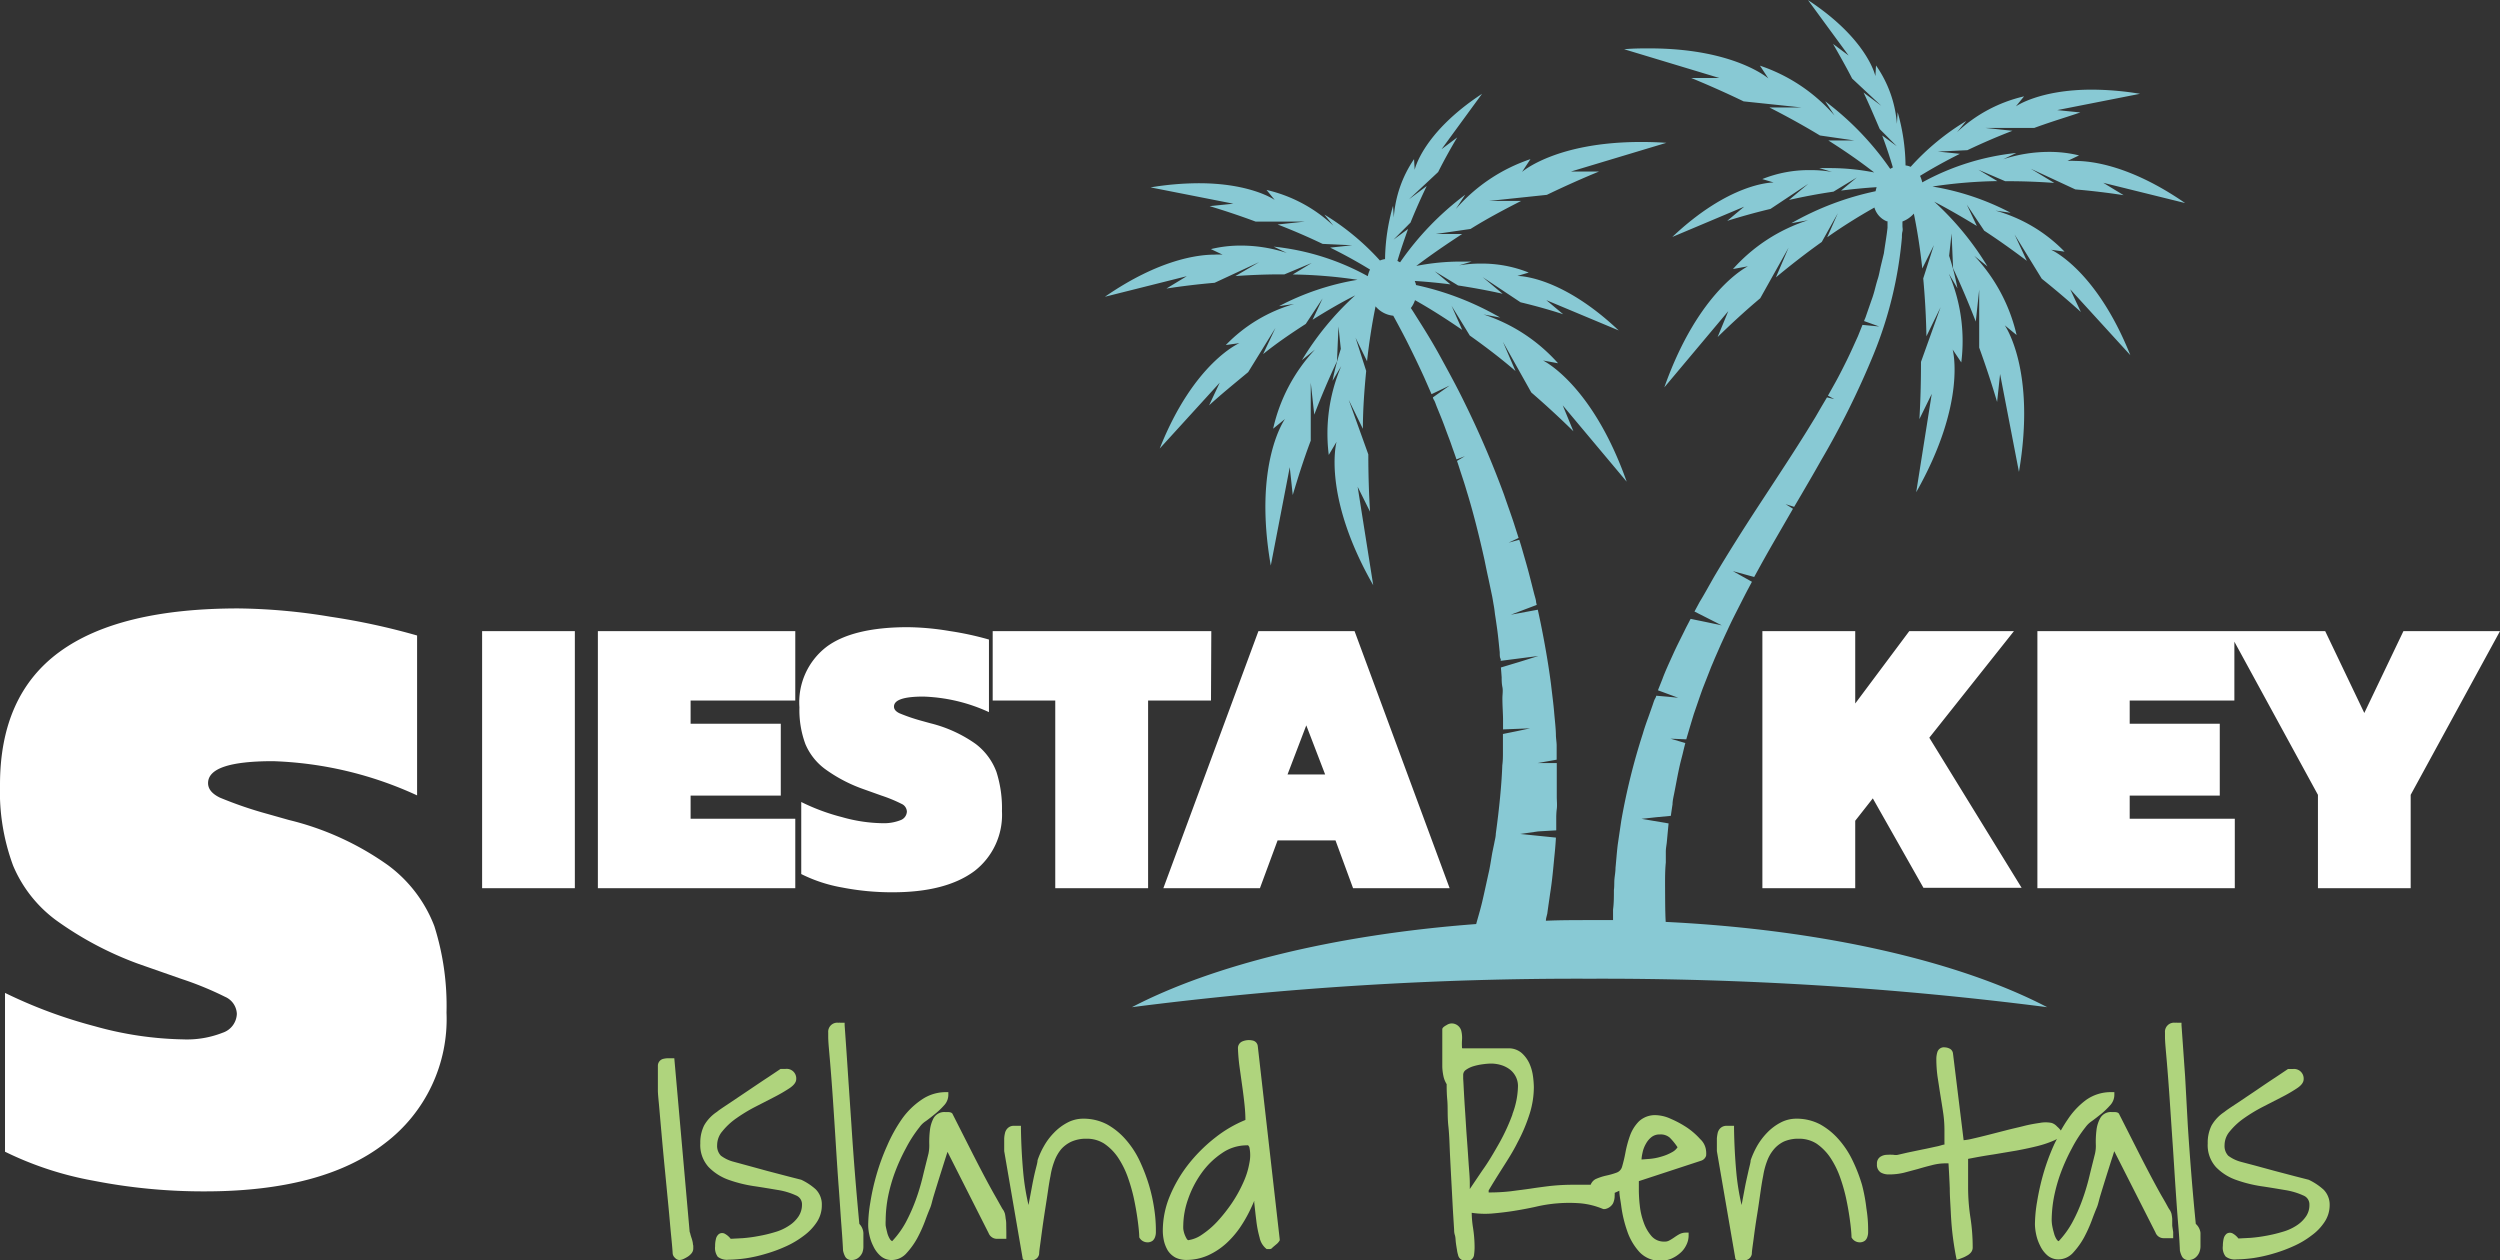
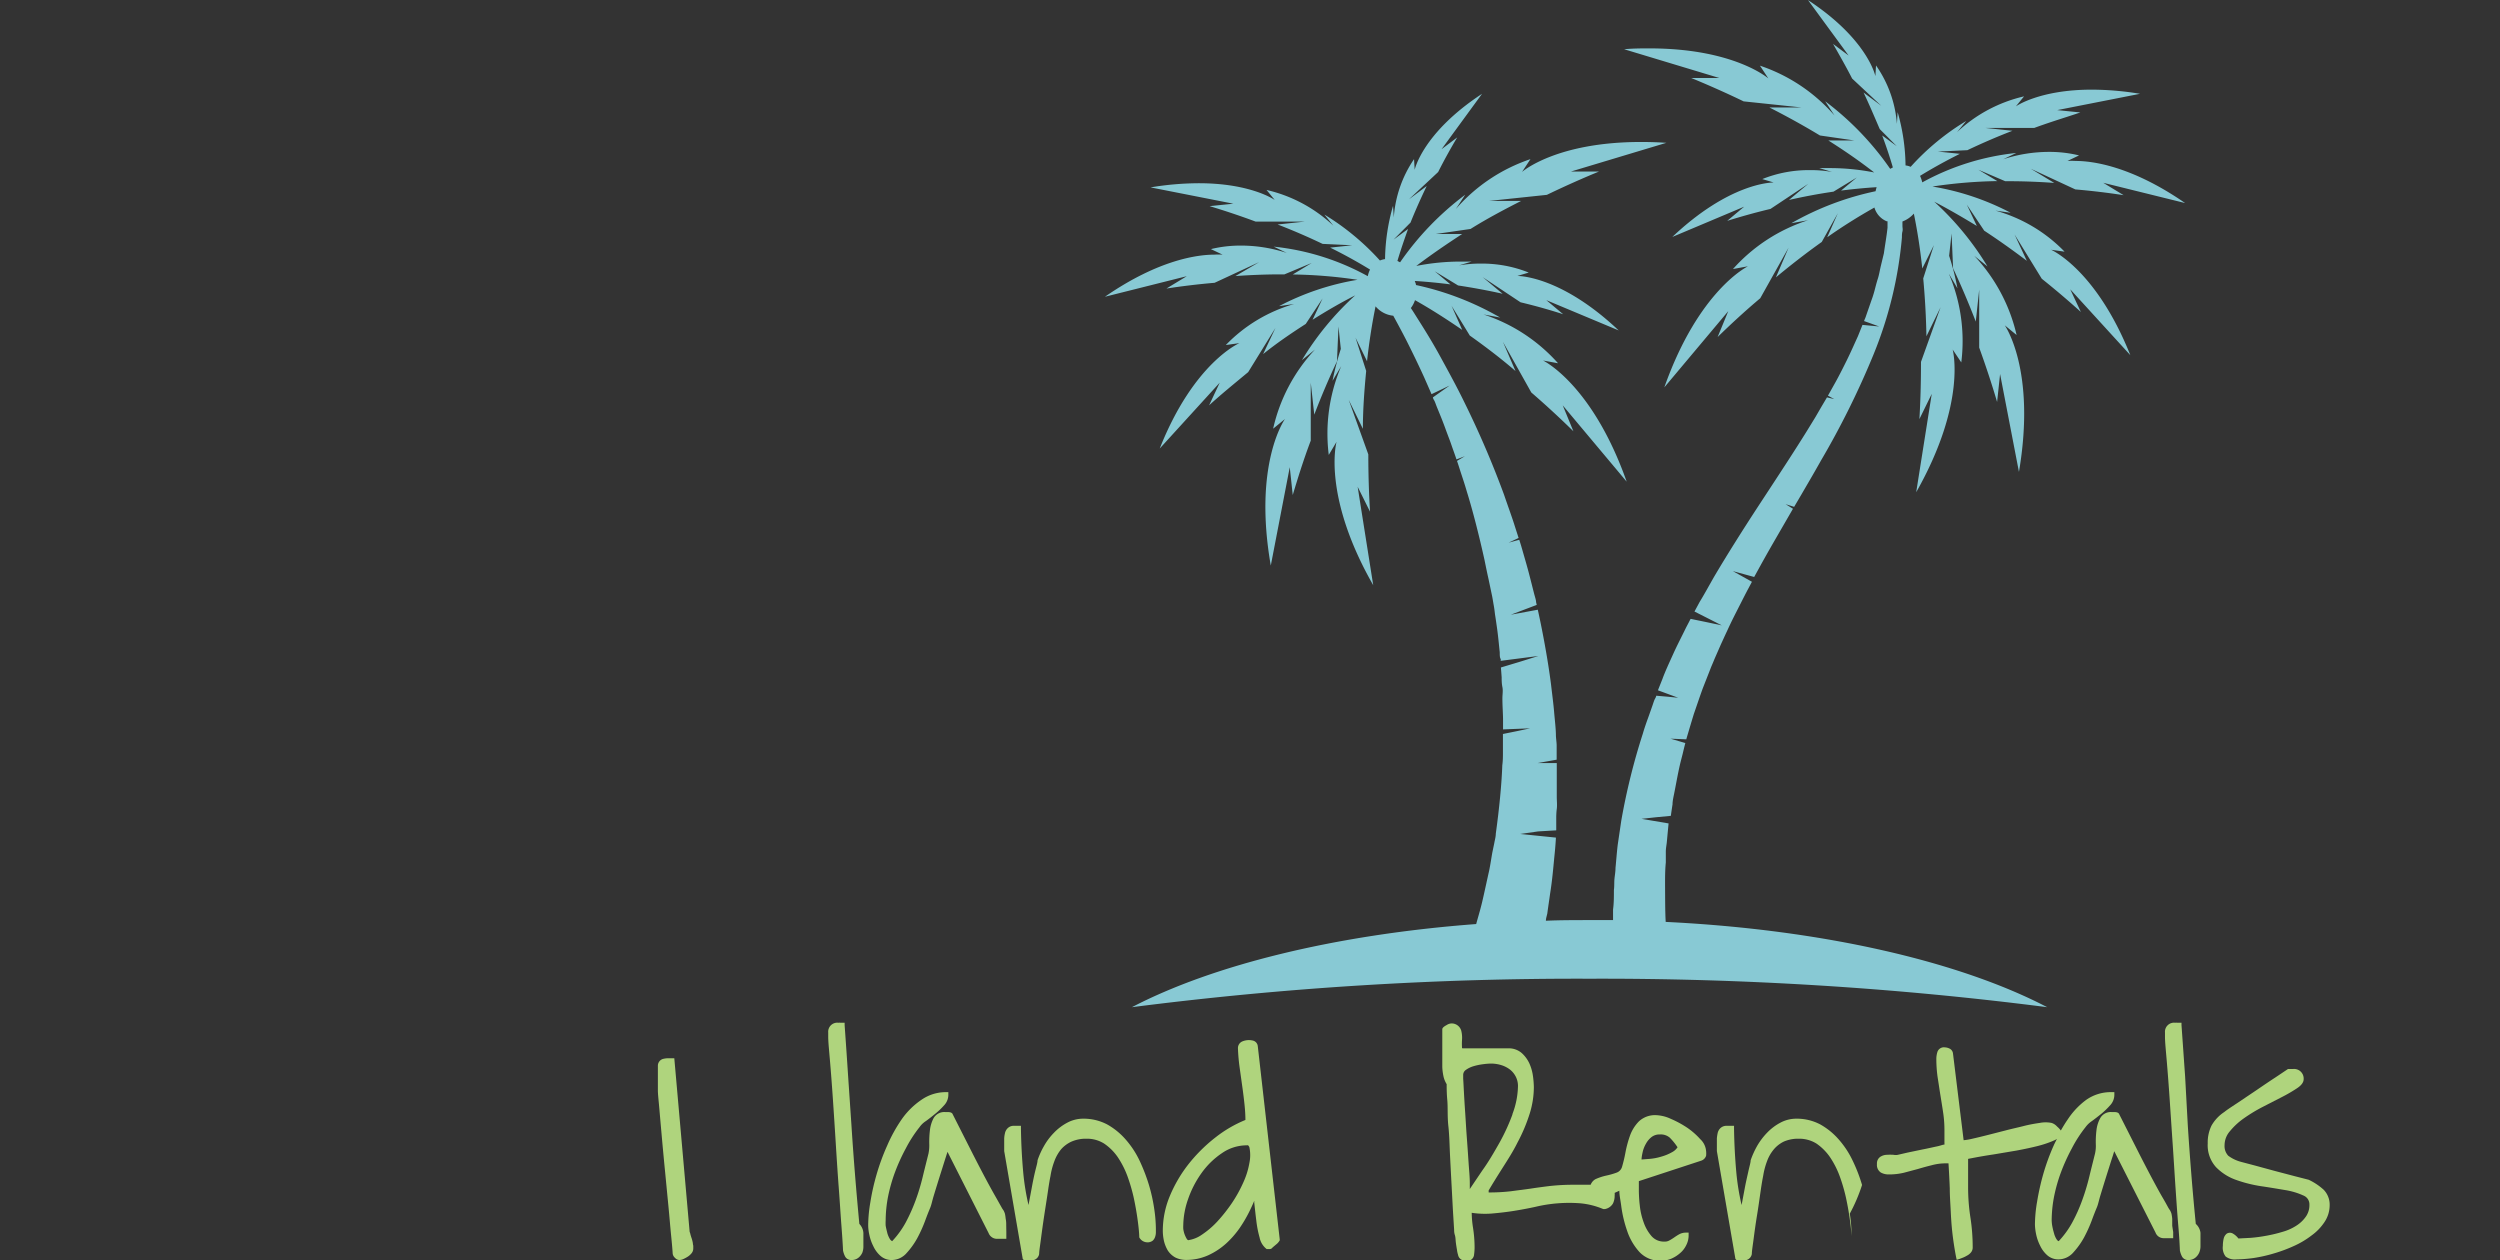
<svg xmlns="http://www.w3.org/2000/svg" viewBox="0 0 234.54 118.25">
  <rect x="0" y="0" width="234.54" height="118.25" fill="#333333" stroke="none" />
  <defs>
    <style>.cls-1{fill:#88c9d4;}.cls-2{fill:#afd47d;}.cls-3{fill:#fff;}</style>
  </defs>
  <g id="Layer_2" data-name="Layer 2">
    <g id="Layer_1-2" data-name="Layer 1">
      <path class="cls-1" d="M194.73,15.1a5.66,5.66,0,0,0-.77,0l1.09-.52a11.58,11.58,0,0,0-2.79-.33,13.77,13.77,0,0,0-4.32.69l1.22-.59a23.28,23.28,0,0,0-8.82,2.76,3.14,3.14,0,0,0-.21-.61c1.22-.75,2.48-1.44,3.74-2.07l-2.07-.21,2.77-.13c1.43-.68,2.85-1.29,4.23-1.82L186.24,12l4.61,0c1.54-.57,3-1,4.32-1.45L193,10.33l7.77-1.53a28,28,0,0,0-4.52-.39c-4.93,0-7.13,1.57-7.13,1.57l.77-.94a13.67,13.67,0,0,0-6.29,3.36l.86-1.05a22.88,22.88,0,0,0-5.21,4.3l0,0a1.63,1.63,0,0,0-.48-.13,18.77,18.77,0,0,0-.74-5l-.07,1.1A11,11,0,0,0,176,6.14l-.06,1s-.71-3.45-6.32-7.13l3.81,5.2-1.46-1.09c.57,1,1.18,2.06,1.79,3.25l2.74,2.56-1.67-1.25c.52,1.08,1,2.23,1.52,3.43l1.59,1.6-1.36-1c.37,1,.71,2,1,3l-.25.13a27.44,27.44,0,0,0-6.1-6.34l.88,1.34a16.06,16.06,0,0,0-7-4.68l.79,1.2s-3.2-2.82-11.15-2.82c-.75,0-1.54,0-2.38.08l8.94,2.7-2.64,0c1.51.62,3.17,1.35,4.91,2.19l5.41.57-3,0c1.56.79,3.16,1.67,4.75,2.63l3.24.47h-2.45c1.46.92,2.9,1.91,4.3,3a21.36,21.36,0,0,0-4.15-.41l-1,0,1.19.36a11.37,11.37,0,0,0-2.07-.17,11.72,11.72,0,0,0-4.47.84l1.07.32h0c-.33,0-4.22.11-9.51,5.11l6.74-2.84-1.59,1.33c1.22-.38,2.59-.77,4.06-1.12l3.55-2.36-1.82,1.52c1.33-.3,2.73-.57,4.18-.78l2.19-1.33-1.48,1.23c1.1-.14,2.22-.25,3.34-.32a3.06,3.06,0,0,0-.1.38,27.23,27.23,0,0,0-7.9,3l1.57-.28a16,16,0,0,0-7.05,4.58l1.41-.26s-4.61,2.2-7.85,11.36l6-7.15-1,2.43c1.17-1.14,2.5-2.38,4-3.64l2.66-4.75-1.19,2.79c1.34-1.11,2.78-2.24,4.3-3.32L172.42,20l-1,2.26c1.42-1,2.9-1.93,4.43-2.79A2,2,0,0,0,177,20.76l.08,0c0,.19,0,.4,0,.6-.08.77-.23,1.59-.34,2.4L176.44,25c-.09.39-.15.78-.27,1.15s-.21.74-.3,1.08-.19.66-.3.95l-.49,1.41a3,3,0,0,1-.15.39l-.05.14,1.42.51-1.57-.15-.43,1.07c-.29.63-.66,1.48-1.07,2.31s-.83,1.65-1.18,2.26l-.56,1,.59.32-.68-.16-.51.86-.58,1-.78,1.27c-1.15,1.86-2.76,4.31-4.38,6.78s-3.21,5-4.34,6.92c-.57,1-1,1.79-1.35,2.35l-.49.91,2.56,1.3-1.46-.31-1.46-.3s-.06.1-.15.28-.23.43-.38.74c-.3.62-.73,1.44-1.11,2.28s-.77,1.68-1,2.32l-.43,1.08,1.9.7-1-.1-1.06-.09s0,.09-.1.26-.16.4-.27.71-.24.69-.4,1.13-.33.92-.49,1.47A60.74,60.74,0,0,0,152.1,77l-.33,2.24c-.09.75-.14,1.48-.21,2.19,0,.36-.07.71-.1,1.05s0,.67-.05,1c0,.65,0,1.27-.08,1.84,0,.35,0,.68,0,1h-2.17c-1.39,0-2.76,0-4.13.06,0-.22.08-.44.13-.67.08-.61.18-1.26.27-1.91.21-1.3.31-2.61.41-3.59s.13-1.63.13-1.63l-3.35-.34L144.3,78,146,77.9l0-1c0-.29,0-.63.05-1s0-.76,0-1.16,0-.78,0-1.15,0-.71,0-1l0-1h-1.81l1.8-.32,0-.61c0-.2,0-.43,0-.7s-.05-.58-.07-.91c0-.66-.1-1.44-.17-2.27s-.19-1.7-.29-2.58c-.45-3.52-1.24-7-1.24-7l-2.53.47,2.43-.92-.06-.26c0-.17-.08-.41-.16-.7-.15-.58-.34-1.35-.54-2.11s-.43-1.52-.59-2.09-.29-.95-.29-.95l-1,.27.94-.44-.36-1.12c-.22-.72-.59-1.72-1-2.92a88.66,88.66,0,0,0-3.68-8.59c-.74-1.53-1.55-3-2.32-4.41s-1.55-2.65-2.23-3.72c-.18-.29-.35-.56-.52-.81a2.5,2.5,0,0,0,.39-.74c1.53.86,3,1.81,4.43,2.79l-1-2.26,1.71,2.79c1.52,1.08,3,2.21,4.29,3.33L141,32.07l2.66,4.75c1.46,1.26,2.79,2.5,3.95,3.64l-1-2.43,6,7.16c-3.24-9.17-7.85-11.37-7.85-11.37l1.41.26a16,16,0,0,0-7-4.58l1.57.29a27.21,27.21,0,0,0-7.9-3.05c0-.12-.07-.25-.11-.38,1.13.07,2.25.18,3.35.32l-1.48-1.23,2.19,1.33c1.44.22,2.85.48,4.18.78L139.1,26l3.55,2.36c1.47.35,2.83.74,4,1.12l-1.58-1.32L151.86,31c-5.29-5-9.18-5.11-9.51-5.11h0l1.07-.32a11.75,11.75,0,0,0-4.47-.84,11.57,11.57,0,0,0-2.08.17l1.2-.36c-.36,0-.7,0-1.05,0a21.36,21.36,0,0,0-4.15.41c1.4-1.06,2.85-2.05,4.31-3l-2.46,0,3.24-.47c1.6-1,3.2-1.84,4.75-2.63l-3,0,5.41-.57c1.74-.84,3.39-1.57,4.9-2.19l-2.63,0,8.94-2.69c-.84-.06-1.63-.08-2.38-.08-8,0-11.16,2.81-11.16,2.81l.79-1.2a16.07,16.07,0,0,0-7,4.68l.88-1.34a27.3,27.3,0,0,0-6.11,6.34l-.25-.13c.3-1,.64-2,1-3l-1.36,1,1.59-1.6c.48-1.2,1-2.35,1.52-3.43l-1.67,1.25,2.74-2.56c.6-1.19,1.21-2.28,1.79-3.25L135.24,14l3.8-5.2c-5.6,3.68-6.32,7.13-6.32,7.13l-.06-1a11.06,11.06,0,0,0-1.9,5.48l-.07-1.1a18.82,18.82,0,0,0-.75,5,1.72,1.72,0,0,0-.48.13l0,0a23.39,23.39,0,0,0-5.21-4.31l.85,1.05a13.61,13.61,0,0,0-6.28-3.36l.77.94s-2.2-1.57-7.13-1.57a28,28,0,0,0-4.52.39l7.77,1.53-2.23.23c1.33.4,2.79.88,4.32,1.45l4.61,0-2.55.27c1.38.53,2.8,1.14,4.22,1.82l2.78.13-2.07.22c1.26.62,2.52,1.31,3.74,2.06a2.52,2.52,0,0,0-.21.62,23.14,23.14,0,0,0-8.82-2.77l1.22.59a13.77,13.77,0,0,0-4.32-.69,11.66,11.66,0,0,0-2.8.33l1.1.52a5.85,5.85,0,0,0-.77,0c-1.51,0-5.18.43-10.27,3.95l7.68-1.93-1.91,1.16c1.36-.21,2.89-.4,4.52-.54l4.18-1.94L115.9,25.9c1.38-.1,2.83-.16,4.31-.16h.29l2.56-1.07-1.78,1.08a44.64,44.64,0,0,1,6.08.5A24.3,24.3,0,0,0,120,28.72l1.41-.2A14.44,14.44,0,0,0,115,32.37l1.28-.18S112,34,108.8,42.08l5.63-6.18-1,2.13c1.09-1,2.32-2,3.67-3.12l2.56-4.15-1.16,2.46c1.24-1,2.57-1.91,4-2.83L124.08,28l-.94,2c1.28-.81,2.6-1.58,4-2.29a27.07,27.07,0,0,0-5,6.08l1.23-1a16,16,0,0,0-3.93,7.43l1.11-.91s-3,4.17-1.33,13.75L121,43.83l.28,2.61c.47-1.56,1-3.28,1.69-5.1V35.9l.33,3c.62-1.62,1.33-3.31,2.13-5l.14-3.27.22,2.1a27.67,27.67,0,0,0-.78,3l.82-1.38a16.11,16.11,0,0,0-1.17,8.33l.73-1.23S124,46.44,128.83,54.9l-1.46-9.23L128.53,48c-.1-1.63-.16-3.44-.16-5.37l-1.84-5.12,1.33,2.72c0-1.75.13-3.57.31-5.43l-1-3.12,1.08,2.21c.19-1.71.45-3.44.8-5.15a2.49,2.49,0,0,0,1.66.88c.39.71.82,1.51,1.23,2.31.63,1.25,1.23,2.5,1.66,3.45l.51,1.16.19.44,1.7-.81-1.57,1.11s0,.09.1.25.16.38.27.65c.22.54.52,1.25.79,2,.13.36.27.73.4,1.07s.23.66.33.93c.2.55.32.92.32.92l.79-.3-.74.44s.1.28.26.79.41,1.21.66,2.08c.54,1.73,1.14,4.07,1.66,6.42.12.59.24,1.18.37,1.76L140,56c.05.27.09.54.14.81s.08.53.11.79c.08.51.15,1,.21,1.43.12.89.18,1.64.24,2.16,0,.26,0,.46.07.6s0,.21,0,.21l3.56-.46-1.76.55-1.76.53.07.91c0,.27,0,.59.07.93s0,.7,0,1.06c0,.73.06,1.46.06,2v.91l2.54-.1-1.27.27-1.28.26v.81c0,.26,0,.57,0,.93s0,.76-.06,1.2c-.06,1.77-.29,4.1-.61,6.42,0,.29-.09.58-.14.87L140,80c-.1.57-.18,1.13-.29,1.66-.24,1.07-.45,2.07-.65,2.92s-.44,1.61-.57,2.11c-13.29,1-24.74,3.86-32.3,7.8a327.87,327.87,0,0,1,42.93-2.67,328,328,0,0,1,42.94,2.67c-8.21-4.28-21-7.28-35.79-8-.06-1-.05-2.23-.06-3.45,0-.72,0-1.44.07-2.12,0-.34,0-.67,0-1s.06-.6.09-.87c.1-1.08.17-1.8.17-1.8L154,76.82l1.37-.15,1.38-.13s.06-.43.16-1.08c0-.32.09-.7.17-1.1s.16-.83.24-1.25.17-.86.26-1.26.19-.76.27-1.08c.15-.64.26-1.06.26-1.06l-1.39-.41,1.48.06s.29-1,.71-2.38c.25-.71.52-1.53.84-2.41l.53-1.35.27-.69c.1-.23.2-.46.29-.69l.6-1.37c.21-.45.41-.9.61-1.32.39-.86.8-1.65,1.14-2.32s.63-1.24.84-1.63l.33-.62-1.79-1,2,.55.55-1c.33-.6.78-1.4,1.24-2.2l1.85-3.2-.69-.43.8.25.7-1.19c.44-.76,1.08-1.84,1.82-3.16a78.5,78.5,0,0,0,4.95-10,37.56,37.56,0,0,0,2.64-10.92c0-.19,0-.38.05-.56s0-.36,0-.54,0-.26,0-.4a2.72,2.72,0,0,0,1.07-.74c.35,1.71.61,3.44.79,5.15L181.43,23l-1,3.12c.17,1.86.27,3.68.3,5.43l1.33-2.73-1.84,5.13c0,1.93-.05,3.74-.15,5.37l1.16-2.37-1.46,9.23c4.79-8.46,3.42-13.39,3.42-13.39L184,34a16.11,16.11,0,0,0-1.17-8.33l.81,1.38a23.4,23.4,0,0,0-.78-3.05l.23-2.1.14,3.27c.79,1.68,1.5,3.37,2.13,5l.32-3,0,5.44c.66,1.82,1.22,3.54,1.68,5.1l.28-2.62,1.77,9.18c1.63-9.58-1.33-13.75-1.33-13.75l1.11.91A16.09,16.09,0,0,0,185.22,24l1.24,1a27.34,27.34,0,0,0-5-6.08c1.36.71,2.69,1.48,4,2.28l-.94-2,1.63,2.44c1.4.92,2.73,1.87,4,2.83L189,22l2.55,4.15c1.35,1.08,2.59,2.14,3.67,3.12l-1-2.13,5.64,6.18c-3.23-8.08-7.44-9.89-7.44-9.89l1.27.18a14.39,14.39,0,0,0-6.48-3.85l1.42.2a24.25,24.25,0,0,0-7.34-2.46,44.94,44.94,0,0,1,6.09-.51l-1.78-1.07L188.12,17h.29c1.48,0,2.92.06,4.31.16l-2.2-1.33,4.18,1.94c1.64.14,3.16.33,4.53.54l-1.91-1.16L205,19.05C199.91,15.53,196.24,15.1,194.73,15.1Z" />
      <path class="cls-2" d="M65,116.62a3.52,3.52,0,0,0-.11-.44q-.08-.23-.12-.39a.87.87,0,0,0-.07-.22L63.26,99.28h-.38l-.21,0a2,2,0,0,0-.49.07.67.67,0,0,0-.46.59v.23c0,.09,0,.19,0,.31s0,.26,0,.38v.52c0,.12,0,.25,0,.38s0,.22,0,.31v.22c0,.36.07.95.14,1.76s.15,1.72.24,2.73.19,2.07.3,3.19.21,2.18.31,3.2.17,1.93.25,2.72.13,1.37.15,1.73a.63.63,0,0,0,.22.39.57.57,0,0,0,.4.2,1,1,0,0,0,.38-.09,3.85,3.85,0,0,0,.39-.21,1.55,1.55,0,0,0,.36-.31.72.72,0,0,0,.18-.48v-.17l0-.08S65,116.72,65,116.62Z" />
-       <path class="cls-2" d="M75.17,110.68l-1.25-.32-1.91-.5-1.9-.52L68.86,109a3.44,3.44,0,0,1-1.23-.58,1.32,1.32,0,0,1-.35-1,2,2,0,0,1,.49-1.29,6.34,6.34,0,0,1,1.33-1.23,15.06,15.06,0,0,1,1.75-1.06l1.79-.92a15.21,15.21,0,0,0,1.4-.81c.44-.29.66-.58.66-.88a.9.9,0,0,0-1-.95l-.2,0h-.21l-.06,0-1.18.79c-.57.37-1.17.78-1.81,1.21l-1.8,1.21c-.57.38-1,.66-1.18.82a3.75,3.75,0,0,0-1.2,1.27,3.6,3.6,0,0,0-.36,1.68,3.06,3.06,0,0,0,.78,2.23,4.92,4.92,0,0,0,1.86,1.19,12.71,12.71,0,0,0,2.34.59c.82.12,1.58.25,2.3.37a6.62,6.62,0,0,1,1.7.51.89.89,0,0,1,.56.85,2,2,0,0,1-.32,1.11A3,3,0,0,1,74,115a4.62,4.62,0,0,1-1.29.59,13.28,13.28,0,0,1-1.54.37,13.59,13.59,0,0,1-1.49.2l-1.13.06a1.75,1.75,0,0,0-.51-.45.53.53,0,0,0-.59,0,.8.8,0,0,0-.29.49,2.44,2.44,0,0,0-.07.65,1.41,1.41,0,0,0,.25,1,1.43,1.43,0,0,0,1,.27,12.94,12.94,0,0,0,1.63-.13,13.34,13.34,0,0,0,1.86-.42,13.58,13.58,0,0,0,1.9-.7,8.52,8.52,0,0,0,1.68-1,5,5,0,0,0,1.21-1.26,2.85,2.85,0,0,0,.48-1.61,2,2,0,0,0-.58-1.49A5.57,5.57,0,0,0,75.17,110.68Z" />
      <path class="cls-2" d="M80.62,114.82c-.15-1.61-.29-3.18-.41-4.68s-.23-3-.33-4.57L79.57,101c-.1-1.54-.21-3.15-.33-4.82l0-.23h-.38a1,1,0,0,0-.21,0,.85.85,0,0,0-.95.91v.39c0,.5.08,1.27.17,2.33s.18,2.23.27,3.56.18,2.71.27,4.16.18,2.84.28,4.16.17,2.5.25,3.54.13,1.82.15,2.32v0a2.2,2.2,0,0,0,.19.55.64.64,0,0,0,.6.34,1,1,0,0,0,.66-.22,1.26,1.26,0,0,0,.36-.47A1.63,1.63,0,0,0,81,117c0-.17,0-.32,0-.46q0-.45,0-.87A1.36,1.36,0,0,0,80.62,114.82Z" />
      <path class="cls-2" d="M94.4,115c0-.22,0-.44-.05-.65a4,4,0,0,0-.06-.43.85.85,0,0,0-.09-.25c0-.06-.12-.19-.23-.39l-.5-.89c-.22-.38-.51-.9-.87-1.57s-.81-1.53-1.33-2.55l-1.89-3.73c-.06-.18-.29-.2-.39-.21l-.31,0a1.16,1.16,0,0,0-1.1.58,3.24,3.24,0,0,0-.34,1.14,8.93,8.93,0,0,0-.06,1.28,3.86,3.86,0,0,1-.07.88c-.18.73-.37,1.47-.55,2.22a20.3,20.3,0,0,1-.66,2.18,16.56,16.56,0,0,1-.92,2.06,8.48,8.48,0,0,1-1.28,1.77h0s-.12-.06-.19-.16a2.21,2.21,0,0,1-.26-.58c-.06-.24-.12-.48-.16-.71a3.92,3.92,0,0,1,0-.49,12.06,12.06,0,0,1,.23-2.27,15.13,15.13,0,0,1,.66-2.3,17.91,17.91,0,0,1,1-2.19,12.29,12.29,0,0,1,1.29-2,2.14,2.14,0,0,1,.57-.55c.31-.22.61-.46.9-.7a6.81,6.81,0,0,0,.82-.78,1.44,1.44,0,0,0,.41-1v-.25h-.25a4,4,0,0,0-2.26.71A7.17,7.17,0,0,0,84.6,105a14.24,14.24,0,0,0-1.37,2.48,20.37,20.37,0,0,0-1,2.73,21.19,21.19,0,0,0-.58,2.6,13.15,13.15,0,0,0-.2,2.12,4.28,4.28,0,0,0,.11.92,4.18,4.18,0,0,0,.37,1.06,2.77,2.77,0,0,0,.66.9,1.57,1.57,0,0,0,1.08.4,1.87,1.87,0,0,0,1.39-.66,7.18,7.18,0,0,0,1-1.4,13.05,13.05,0,0,0,.72-1.59c.19-.52.35-.92.48-1.23s.17-.59.33-1.12.34-1.11.53-1.72l.54-1.71.23-.72,3.86,7.63a.84.84,0,0,0,.73.53l.68,0h.25V116c0-.06,0-.2,0-.41Z" />
      <path class="cls-2" d="M107.79,111.17a16.94,16.94,0,0,0-.86-2.24,8.54,8.54,0,0,0-1.3-2,6.54,6.54,0,0,0-1.74-1.43,4.75,4.75,0,0,0-2.28-.55,3.14,3.14,0,0,0-1.49.38,4.89,4.89,0,0,0-1.24.94,5.93,5.93,0,0,0-.94,1.25,7.46,7.46,0,0,0-.6,1.33c0,.21-.11.56-.23,1.06s-.22,1-.33,1.6-.2,1.06-.29,1.54a22.61,22.61,0,0,1-.49-3c-.13-1.42-.2-2.83-.22-4.19v-.24h-.24l-.18,0h-.22a.8.8,0,0,0-.59.21.92.92,0,0,0-.27.49,2.65,2.65,0,0,0-.07.48c0,.16,0,.3,0,.42s0,.24,0,.42,0,.27,0,.35l1.72,10c0,.11.06.25.35.29l.18,0a2.41,2.41,0,0,0,.53-.07.71.71,0,0,0,.5-.57c0-.26.08-.74.17-1.43s.19-1.42.31-2.21.24-1.53.34-2.22.18-1.16.24-1.44a6.94,6.94,0,0,1,.37-1.41,3.87,3.87,0,0,1,.63-1.11,2.91,2.91,0,0,1,1-.73,3.35,3.35,0,0,1,1.37-.26,3,3,0,0,1,1.67.46,4.83,4.83,0,0,1,1.26,1.25,8.42,8.42,0,0,1,.91,1.77,16.5,16.5,0,0,1,.59,2c.15.69.27,1.36.36,2s.15,1.18.17,1.65l0,.12a.87.87,0,0,0,.73.47.79.79,0,0,0,.55-.17.85.85,0,0,0,.22-.38,1.29,1.29,0,0,0,.06-.4v-.34a13.62,13.62,0,0,0-.16-1.88A15.63,15.63,0,0,0,107.79,111.17Z" />
      <path class="cls-2" d="M117.57,97.63a1.59,1.59,0,0,0-1.06.09.68.68,0,0,0-.37.64,17.4,17.4,0,0,0,.16,1.81l.24,1.72q.12.84.21,1.68t.09,1.5a11.67,11.67,0,0,0-2.76,1.6,14.78,14.78,0,0,0-2.55,2.51,12.77,12.77,0,0,0-1.77,3,8.48,8.48,0,0,0-.67,3.25,4.42,4.42,0,0,0,.11,1,3.2,3.2,0,0,0,.36.89,2,2,0,0,0,.7.65,2.26,2.26,0,0,0,1,.23,5,5,0,0,0,2.1-.44,6.63,6.63,0,0,0,1.67-1.1,8.83,8.83,0,0,0,1.25-1.42,12.79,12.79,0,0,0,.89-1.5c.2-.4.37-.77.5-1.09,0,.06,0,.12,0,.19.06.54.12,1.1.19,1.66a10.09,10.09,0,0,0,.31,1.6,1.8,1.8,0,0,0,.66,1.08l.07,0H119l.15,0a.32.32,0,0,0,.23-.14l.14-.12.24-.2a1.24,1.24,0,0,0,.3-.36l0-.08-2.06-18.13A.6.6,0,0,0,117.57,97.63Zm-.36,11.49a7.35,7.35,0,0,1-.58,1.84,12.52,12.52,0,0,1-1.06,1.91,15.16,15.16,0,0,1-1.36,1.72,8.12,8.12,0,0,1-1.45,1.24,2.94,2.94,0,0,1-1.3.52s-.09-.07-.11-.1a2.83,2.83,0,0,1-.22-.46,2.42,2.42,0,0,1-.12-.5,3.58,3.58,0,0,1,0-.36,7.71,7.71,0,0,1,.44-2.4,9.54,9.54,0,0,1,1.26-2.46,7.45,7.45,0,0,1,1.92-1.88,4.08,4.08,0,0,1,2.34-.74.24.24,0,0,1,.12,0,.59.59,0,0,1,.12.17A3.61,3.61,0,0,1,117.21,109.12Z" />
      <path class="cls-2" d="M158.26,105.78a9.43,9.43,0,0,0-1.5-.81,3.61,3.61,0,0,0-1.39-.35,2.21,2.21,0,0,0-1.6.57,3.66,3.66,0,0,0-.85,1.35,10.46,10.46,0,0,0-.43,1.6,13.41,13.41,0,0,1-.32,1.34.82.82,0,0,1-.53.54,7.08,7.08,0,0,1-1,.28,5.28,5.28,0,0,0-.95.32,1,1,0,0,0-.46.53l-.86,0h-.6a20.31,20.31,0,0,0-2.41.12c-.64.08-1.24.16-1.82.25l-1.81.24a17.22,17.22,0,0,1-2.07.11v-.19c.39-.66.82-1.35,1.29-2.09s1-1.56,1.41-2.39a15.53,15.53,0,0,0,1.1-2.57,8.41,8.41,0,0,0,.44-2.65,8.71,8.71,0,0,0-.08-1,4.32,4.32,0,0,0-.33-1.19,3,3,0,0,0-.73-1,1.86,1.86,0,0,0-1.26-.44h-4.21c-.12,0-.13,0-.13-.08a5.81,5.81,0,0,1,0-.7,2.77,2.77,0,0,0-.07-.87.94.94,0,0,0-.79-.68.86.86,0,0,0-.57.14c-.26.14-.38.24-.42.37l0,.08c0,.08,0,.21,0,.4l0,.59c0,.2,0,.4,0,.6v.4c0,.21,0,.45,0,.7s0,.54,0,.81a5.19,5.19,0,0,0,.11.86,2.3,2.3,0,0,0,.3.74c0,.35,0,.85.06,1.51s0,1.53.1,2.43.11,1.85.16,2.84.1,1.94.15,2.86.09,1.72.13,2.42l.1,1.6c0,.11,0,.28.07.5s.06.45.09.69.07.48.11.71a2.62,2.62,0,0,0,.1.46.64.64,0,0,0,.34.46,1,1,0,0,0,.44.1.64.64,0,0,0,.72-.57,5.42,5.42,0,0,0,.05-.66,12.12,12.12,0,0,0-.14-1.83,9.77,9.77,0,0,1-.13-1.45,8.37,8.37,0,0,0,1.87.07c.7-.06,1.41-.14,2.09-.25s1.39-.24,2.06-.39a13.66,13.66,0,0,1,4.18-.32,7.17,7.17,0,0,1,2.14.54l.08,0,.08,0a1.11,1.11,0,0,0,.75-.52,1.64,1.64,0,0,0,.16-.74,1.17,1.17,0,0,0,0-.26l.44-.2c0,.43.12.94.19,1.52a11.75,11.75,0,0,0,.55,2.27,5.57,5.57,0,0,0,1.12,1.93,2.64,2.64,0,0,0,2,.85,2.68,2.68,0,0,0,1-.19,3.14,3.14,0,0,0,.82-.51,2.26,2.26,0,0,0,.59-.75,2,2,0,0,0,.23-.94v-.25h-.25a1.3,1.3,0,0,0-.66.17c-.16.09-.31.19-.47.3s-.29.19-.44.27a.81.81,0,0,1-.43.1,1.53,1.53,0,0,1-1.21-.49,3.91,3.91,0,0,1-.75-1.29,6.57,6.57,0,0,1-.37-1.59,13.29,13.29,0,0,1-.09-1.4v-.59c0-.15,0-.27,0-.31l5.85-1.92a.72.72,0,0,0,.46-.46,2,2,0,0,0,0-.44,1.71,1.71,0,0,0-.55-1.12A6.74,6.74,0,0,0,158.26,105.78Zm-4.26,3a3.6,3.6,0,0,1,.09-.61,2.78,2.78,0,0,1,.32-.86,2,2,0,0,1,.55-.65,1.21,1.21,0,0,1,.77-.23,1.29,1.29,0,0,1,.92.3,5.74,5.74,0,0,1,.73.9,1.35,1.35,0,0,1-.49.45,4.47,4.47,0,0,1-1,.42,5.32,5.32,0,0,1-1.11.22Zm-12.11-4.22a18.55,18.55,0,0,1-1.24,2.69c-.5.88-1,1.75-1.6,2.58l-1.16,1.72c0-.17,0-.35,0-.56,0-.58-.07-1.24-.12-2s-.1-1.48-.16-2.28-.1-1.56-.15-2.29-.09-1.38-.12-1.94-.05-1-.07-1.28v-.34a.57.57,0,0,1,.23-.47,2.37,2.37,0,0,1,.73-.36,5.44,5.44,0,0,1,.91-.19,6.19,6.19,0,0,1,.72-.06,3.3,3.3,0,0,1,1,.15,2.59,2.59,0,0,1,.81.42,2,2,0,0,1,.54.67,1.93,1.93,0,0,1,.2.88A7.74,7.74,0,0,1,141.89,104.52Z" />
-       <path class="cls-2" d="M174.69,111.17a14.55,14.55,0,0,0-.86-2.24,8.54,8.54,0,0,0-1.3-2,6.54,6.54,0,0,0-1.74-1.43,4.71,4.71,0,0,0-2.27-.55,3.15,3.15,0,0,0-1.5.38,4.89,4.89,0,0,0-1.24.94,6.3,6.3,0,0,0-.94,1.25,8.25,8.25,0,0,0-.6,1.33c0,.21-.11.56-.22,1.06s-.23,1-.34,1.6l-.29,1.54a22.61,22.61,0,0,1-.49-3c-.13-1.42-.2-2.83-.22-4.19v-.24h-.24l-.17,0H162a.82.82,0,0,0-.59.21.92.92,0,0,0-.27.49,4,4,0,0,0-.07.48c0,.16,0,.3,0,.42s0,.24,0,.42,0,.27,0,.35l1.72,10c0,.11.06.25.35.29l.18,0a2.33,2.33,0,0,0,.53-.07.71.71,0,0,0,.5-.57c0-.26.08-.74.17-1.43s.19-1.42.32-2.21.23-1.53.33-2.22.18-1.16.24-1.44a6.94,6.94,0,0,1,.37-1.41,3.67,3.67,0,0,1,.64-1.11,2.87,2.87,0,0,1,.95-.73,3.35,3.35,0,0,1,1.37-.26,3.06,3.06,0,0,1,1.68.46,5,5,0,0,1,1.25,1.25,8.42,8.42,0,0,1,.91,1.77,16.5,16.5,0,0,1,.59,2c.15.69.27,1.36.36,2s.15,1.18.17,1.65l0,.12a.87.87,0,0,0,.73.47.79.79,0,0,0,.55-.17.77.77,0,0,0,.22-.38,1.29,1.29,0,0,0,.06-.4v-.34a12.22,12.22,0,0,0-.16-1.88A15.63,15.63,0,0,0,174.69,111.17Z" />
+       <path class="cls-2" d="M174.69,111.17a14.55,14.55,0,0,0-.86-2.24,8.54,8.54,0,0,0-1.3-2,6.54,6.54,0,0,0-1.74-1.43,4.71,4.71,0,0,0-2.27-.55,3.15,3.15,0,0,0-1.5.38,4.89,4.89,0,0,0-1.24.94,6.3,6.3,0,0,0-.94,1.25,8.25,8.25,0,0,0-.6,1.33c0,.21-.11.56-.22,1.06s-.23,1-.34,1.6l-.29,1.54a22.61,22.61,0,0,1-.49-3c-.13-1.42-.2-2.83-.22-4.19v-.24h-.24l-.17,0H162a.82.82,0,0,0-.59.21.92.92,0,0,0-.27.49,4,4,0,0,0-.07.48c0,.16,0,.3,0,.42s0,.24,0,.42,0,.27,0,.35l1.72,10c0,.11.06.25.35.29l.18,0a2.33,2.33,0,0,0,.53-.07.71.71,0,0,0,.5-.57c0-.26.08-.74.17-1.43s.19-1.42.32-2.21.23-1.53.33-2.22.18-1.16.24-1.44a6.94,6.94,0,0,1,.37-1.41,3.67,3.67,0,0,1,.64-1.11,2.87,2.87,0,0,1,.95-.73,3.35,3.35,0,0,1,1.37-.26,3.06,3.06,0,0,1,1.68.46,5,5,0,0,1,1.25,1.25,8.42,8.42,0,0,1,.91,1.77,16.5,16.5,0,0,1,.59,2c.15.69.27,1.36.36,2s.15,1.18.17,1.65l0,.12v-.34a12.22,12.22,0,0,0-.16-1.88A15.63,15.63,0,0,0,174.69,111.17Z" />
      <path class="cls-2" d="M203.79,115c0-.22,0-.44,0-.65a4,4,0,0,0-.06-.43.85.85,0,0,0-.09-.25c0-.06-.12-.19-.23-.39s-.27-.5-.5-.89-.51-.9-.87-1.57-.81-1.53-1.33-2.55l-1.89-3.73c-.06-.18-.29-.2-.39-.21l-.31,0a1.13,1.13,0,0,0-1.09.58,3.05,3.05,0,0,0-.35,1.14,8.93,8.93,0,0,0-.06,1.28,3.35,3.35,0,0,1-.07.88c-.18.73-.37,1.47-.55,2.22a20.3,20.3,0,0,1-.66,2.18,15.21,15.21,0,0,1-.92,2.06,8.48,8.48,0,0,1-1.28,1.77h0c-.05,0-.12-.06-.19-.16a1.92,1.92,0,0,1-.25-.58,6.62,6.62,0,0,1-.17-.71,3.92,3.92,0,0,1-.05-.49,12.06,12.06,0,0,1,.23-2.27,15.13,15.13,0,0,1,.66-2.3,17.91,17.91,0,0,1,1-2.19,12.29,12.29,0,0,1,1.29-2,2.31,2.31,0,0,1,.57-.55c.31-.22.61-.46.91-.7a7.53,7.53,0,0,0,.81-.78,1.44,1.44,0,0,0,.41-1v-.25H198a4,4,0,0,0-2.26.71A7.17,7.17,0,0,0,194,105c-.23.33-.45.69-.66,1.06a2.45,2.45,0,0,0-.36-.38,1.16,1.16,0,0,0-.5-.33,2.85,2.85,0,0,0-1.13,0c-.44.06-1,.16-1.5.29s-1.12.26-1.72.42l-1.68.43c-.52.13-1,.25-1.41.34a5.57,5.57,0,0,1-.82.14l-1-8.15a.58.58,0,0,0-.35-.46,1.07,1.07,0,0,0-.41-.1.64.64,0,0,0-.71.46,2.23,2.23,0,0,0-.09.63,12.29,12.29,0,0,0,.12,1.71c.09.56.17,1.12.26,1.68s.18,1.1.26,1.65a11.14,11.14,0,0,1,.12,1.65v.32c0,.13,0,.27,0,.43l0,.46a.53.53,0,0,1,0,.13c-.14,0-.36.1-.7.17s-.89.2-1.37.29l-1.39.29-.91.21a1,1,0,0,1-.4,0,4.7,4.7,0,0,0-.64,0,1.16,1.16,0,0,0-.61.19.74.74,0,0,0-.31.68.84.84,0,0,0,.36.79,1.49,1.49,0,0,0,.77.18,5.89,5.89,0,0,0,1.4-.16l1.31-.35c.44-.13.87-.25,1.32-.36a5,5,0,0,1,1.27-.17h.28q.08,1.3.12,2.34c0,.76.06,1.48.09,2.15s.08,1.37.15,2,.19,1.46.35,2.29l.06.27.26-.08.29-.11a2.33,2.33,0,0,0,.39-.19,1.17,1.17,0,0,0,.37-.28.72.72,0,0,0,.19-.5,18.24,18.24,0,0,0-.22-2.85,18.66,18.66,0,0,1-.21-2.83v-.57c0-.27,0-.55,0-.85s0-.57,0-.83v-.38l.68-.13c.48-.09,1.06-.19,1.73-.29l2.14-.36c.75-.14,1.45-.29,2.07-.45a9.62,9.62,0,0,0,1.54-.54l.17-.1c-.09.19-.19.37-.28.57a20.37,20.37,0,0,0-1,2.73,23.22,23.22,0,0,0-.58,2.6,13.15,13.15,0,0,0-.2,2.12,5,5,0,0,0,.11.92,4.18,4.18,0,0,0,.37,1.06,2.77,2.77,0,0,0,.66.9,1.57,1.57,0,0,0,1.08.4,1.87,1.87,0,0,0,1.39-.66,7.18,7.18,0,0,0,1-1.4,13.05,13.05,0,0,0,.72-1.59c.19-.52.35-.92.48-1.23s.17-.59.33-1.12.34-1.11.53-1.72l.54-1.71c.1-.29.17-.53.23-.72l3.87,7.63a.81.81,0,0,0,.72.53l.69,0h.25V116c0-.06,0-.2,0-.41Z" />
      <path class="cls-2" d="M206,114.82c-.16-1.61-.3-3.18-.42-4.68s-.23-3-.33-4.57L205,101c-.11-1.54-.22-3.15-.34-4.82v-.23h-.39a.9.9,0,0,0-.21,0,.85.85,0,0,0-.95.91v.39c0,.5.08,1.27.17,2.33s.18,2.23.27,3.56.18,2.71.28,4.16.18,2.84.27,4.16.17,2.5.26,3.54.13,1.82.15,2.32v0a2.2,2.2,0,0,0,.19.55.64.64,0,0,0,.6.34,1,1,0,0,0,.66-.22,1.26,1.26,0,0,0,.36-.47,1.63,1.63,0,0,0,.12-.54c0-.17,0-.32,0-.46q0-.45,0-.87A1.34,1.34,0,0,0,206,114.82Z" />
      <path class="cls-2" d="M218,111.62a5.65,5.65,0,0,0-1.41-.94l-1.25-.32-1.9-.5-1.91-.52-1.25-.33a3.53,3.53,0,0,1-1.23-.58,1.32,1.32,0,0,1-.35-1,2,2,0,0,1,.49-1.29,6.6,6.6,0,0,1,1.33-1.23,15.06,15.06,0,0,1,1.75-1.06l1.79-.92a14,14,0,0,0,1.4-.81c.45-.29.66-.58.66-.88a.9.9,0,0,0-1-.95l-.2,0h-.21l-.06,0-1.18.79c-.57.37-1.17.78-1.8,1.21l-1.8,1.21c-.58.38-1,.66-1.19.82a3.75,3.75,0,0,0-1.2,1.27,3.6,3.6,0,0,0-.36,1.68,3.06,3.06,0,0,0,.78,2.23,4.88,4.88,0,0,0,1.87,1.19,12.61,12.61,0,0,0,2.33.59c.82.12,1.58.25,2.3.37a6.62,6.62,0,0,1,1.7.51.89.89,0,0,1,.56.85,1.88,1.88,0,0,1-.32,1.11,3.11,3.11,0,0,1-.88.85,4.69,4.69,0,0,1-1.3.59,13.62,13.62,0,0,1-1.53.37,14.26,14.26,0,0,1-1.49.2l-1.14.06a1.74,1.74,0,0,0-.5-.45.55.55,0,0,0-.6,0,.85.85,0,0,0-.29.49,2.93,2.93,0,0,0-.07.65,1.35,1.35,0,0,0,.26,1,1.4,1.4,0,0,0,1,.27,12.8,12.8,0,0,0,1.63-.13,13.8,13.8,0,0,0,1.87-.42,13.94,13.94,0,0,0,1.89-.7,8.24,8.24,0,0,0,1.68-1,4.8,4.8,0,0,0,1.21-1.26,2.85,2.85,0,0,0,.48-1.61A2,2,0,0,0,218,111.62Z" />
-       <path class="cls-3" d="M36.4,81.17a27,27,0,0,0-9.29-4.24l-2.05-.58a36.86,36.86,0,0,1-4.43-1.52c-.74-.36-1.11-.81-1.11-1.36q0-2.06,6.09-2.06a34.94,34.94,0,0,1,13.52,3.21v-15A63.43,63.43,0,0,0,31,57.86a55.7,55.7,0,0,0-8.62-.78q-11.22,0-16.8,4.08T0,73.63a20,20,0,0,0,1.23,7.58,12.28,12.28,0,0,0,4,5.1A31.9,31.9,0,0,0,13,90.43L17,91.83a30.86,30.86,0,0,1,4.12,1.69,1.82,1.82,0,0,1,1.1,1.6,1.94,1.94,0,0,1-1.34,1.77,9.15,9.15,0,0,1-3.72.62,32.61,32.61,0,0,1-8.26-1.23A45.3,45.3,0,0,1,.47,93.15v14.9a31.43,31.43,0,0,0,8.3,2.72,53.45,53.45,0,0,0,10.44,1q11.07,0,16.87-4.49A14.6,14.6,0,0,0,41.89,95a24.78,24.78,0,0,0-1.14-8.11A12.76,12.76,0,0,0,36.4,81.17Zm8.83,2.16h8.7V59.21h-8.7Zm10.86,0H74.61V76.81H64.79V74.64h8.46V67.9H64.79V65.72h9.82V59.21H56.09ZM91.53,69.79a12.52,12.52,0,0,0-4.22-1.93l-.94-.26a16.69,16.69,0,0,1-2-.69c-.34-.17-.5-.37-.5-.62,0-.63.92-.94,2.76-.94a15.88,15.88,0,0,1,6.15,1.46V60a28.47,28.47,0,0,0-3.7-.8,25,25,0,0,0-3.92-.36c-3.41,0-6,.62-7.64,1.86A6.55,6.55,0,0,0,75,66.36a9.15,9.15,0,0,0,.56,3.45,5.63,5.63,0,0,0,1.82,2.32A14,14,0,0,0,80.91,74l1.79.64a13.64,13.64,0,0,1,1.87.77.83.83,0,0,1,.51.73.9.9,0,0,1-.61.81,4.27,4.27,0,0,1-1.69.28A14.51,14.51,0,0,1,79,76.66a19.39,19.39,0,0,1-3.83-1.42V82A13.88,13.88,0,0,0,79,83.26a24.38,24.38,0,0,0,4.75.45q5,0,7.68-2A6.66,6.66,0,0,0,94,76.1a11.19,11.19,0,0,0-.52-3.69A5.84,5.84,0,0,0,91.53,69.79Zm22.11-10.58H93.13v6.51H99V83.33h8.71V65.72h5.9Zm4.42,0-8.92,24.12h9.06l1.66-4.49h5.43l1.65,4.49H136l-8.92-24.12Zm2.73,13.45,1.76-4.61,1.77,4.61Zm68.15-13.45h-9.82L174.05,66V59.21h-8.71V83.33h8.71V77l1.65-2.1,4.75,8.39h9.21L181,69.21Zm36.54,0-3.67,7.68-3.67-7.68h-27V83.33h18.52V76.81H199.8V74.64h8.45V67.9H199.8V65.72h9.82V60.2l7.84,14.37v8.76h8.7V74.57l8.38-15.36Z" />
    </g>
  </g>
</svg>